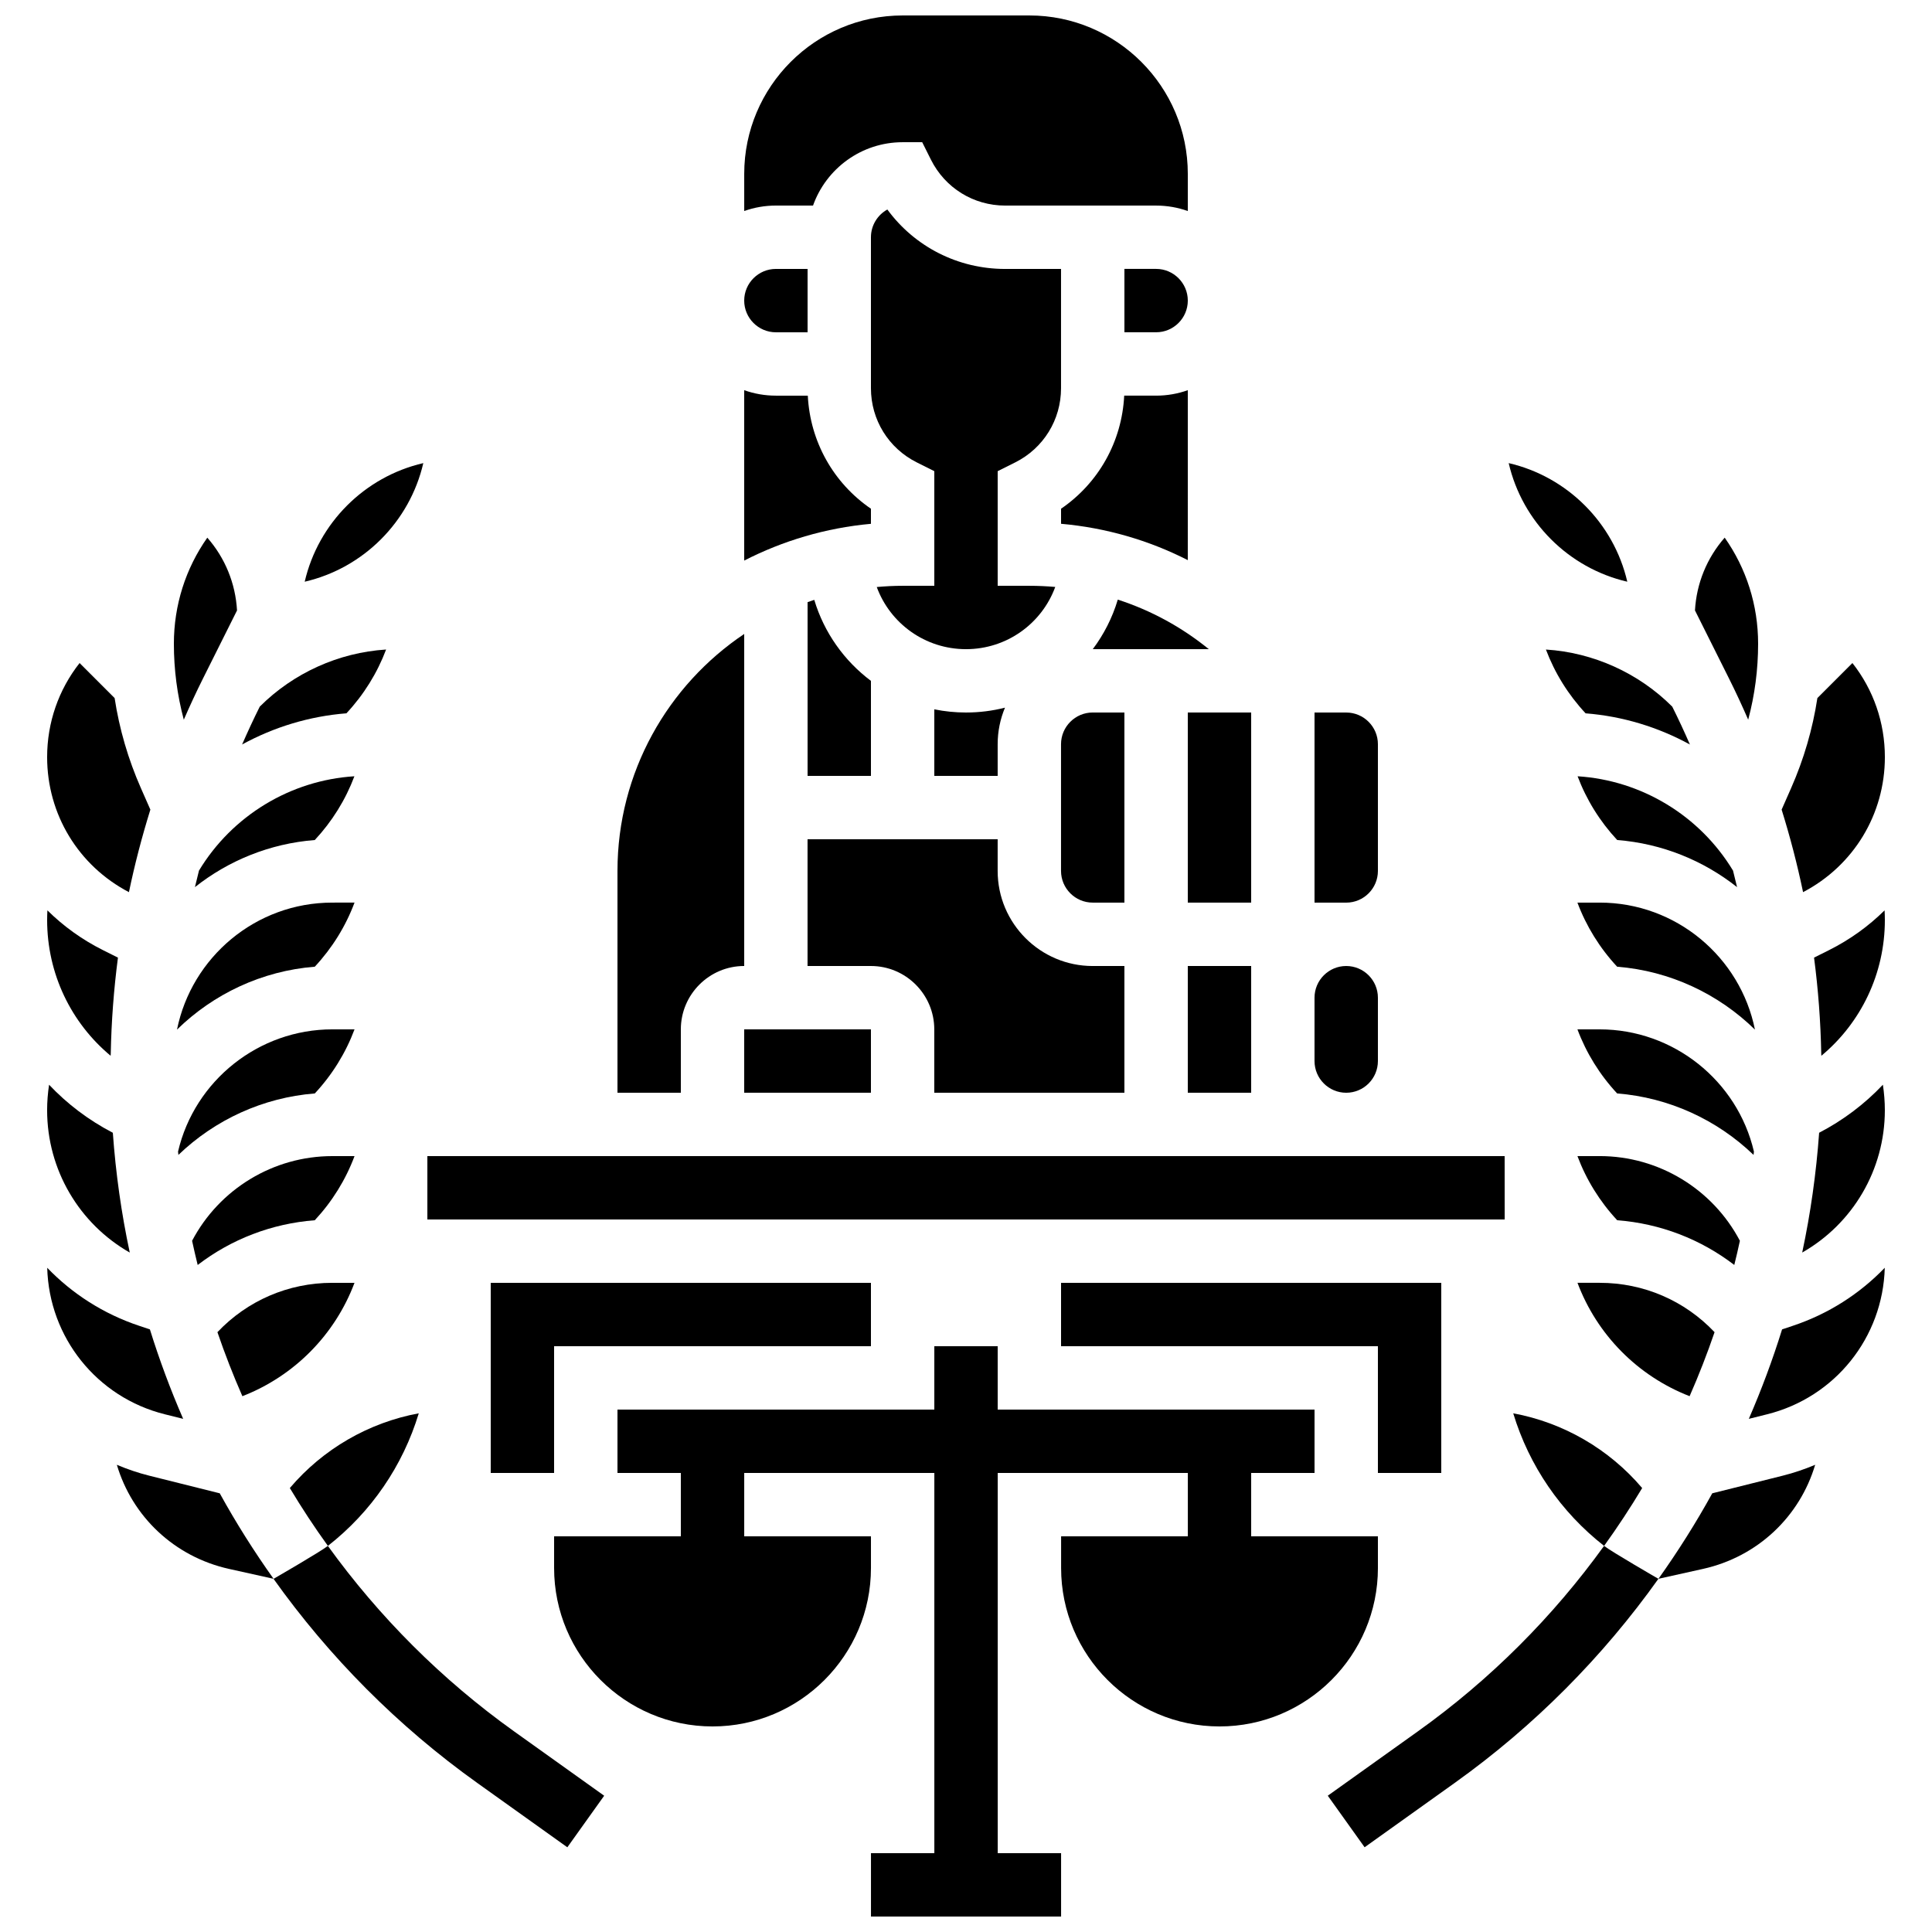
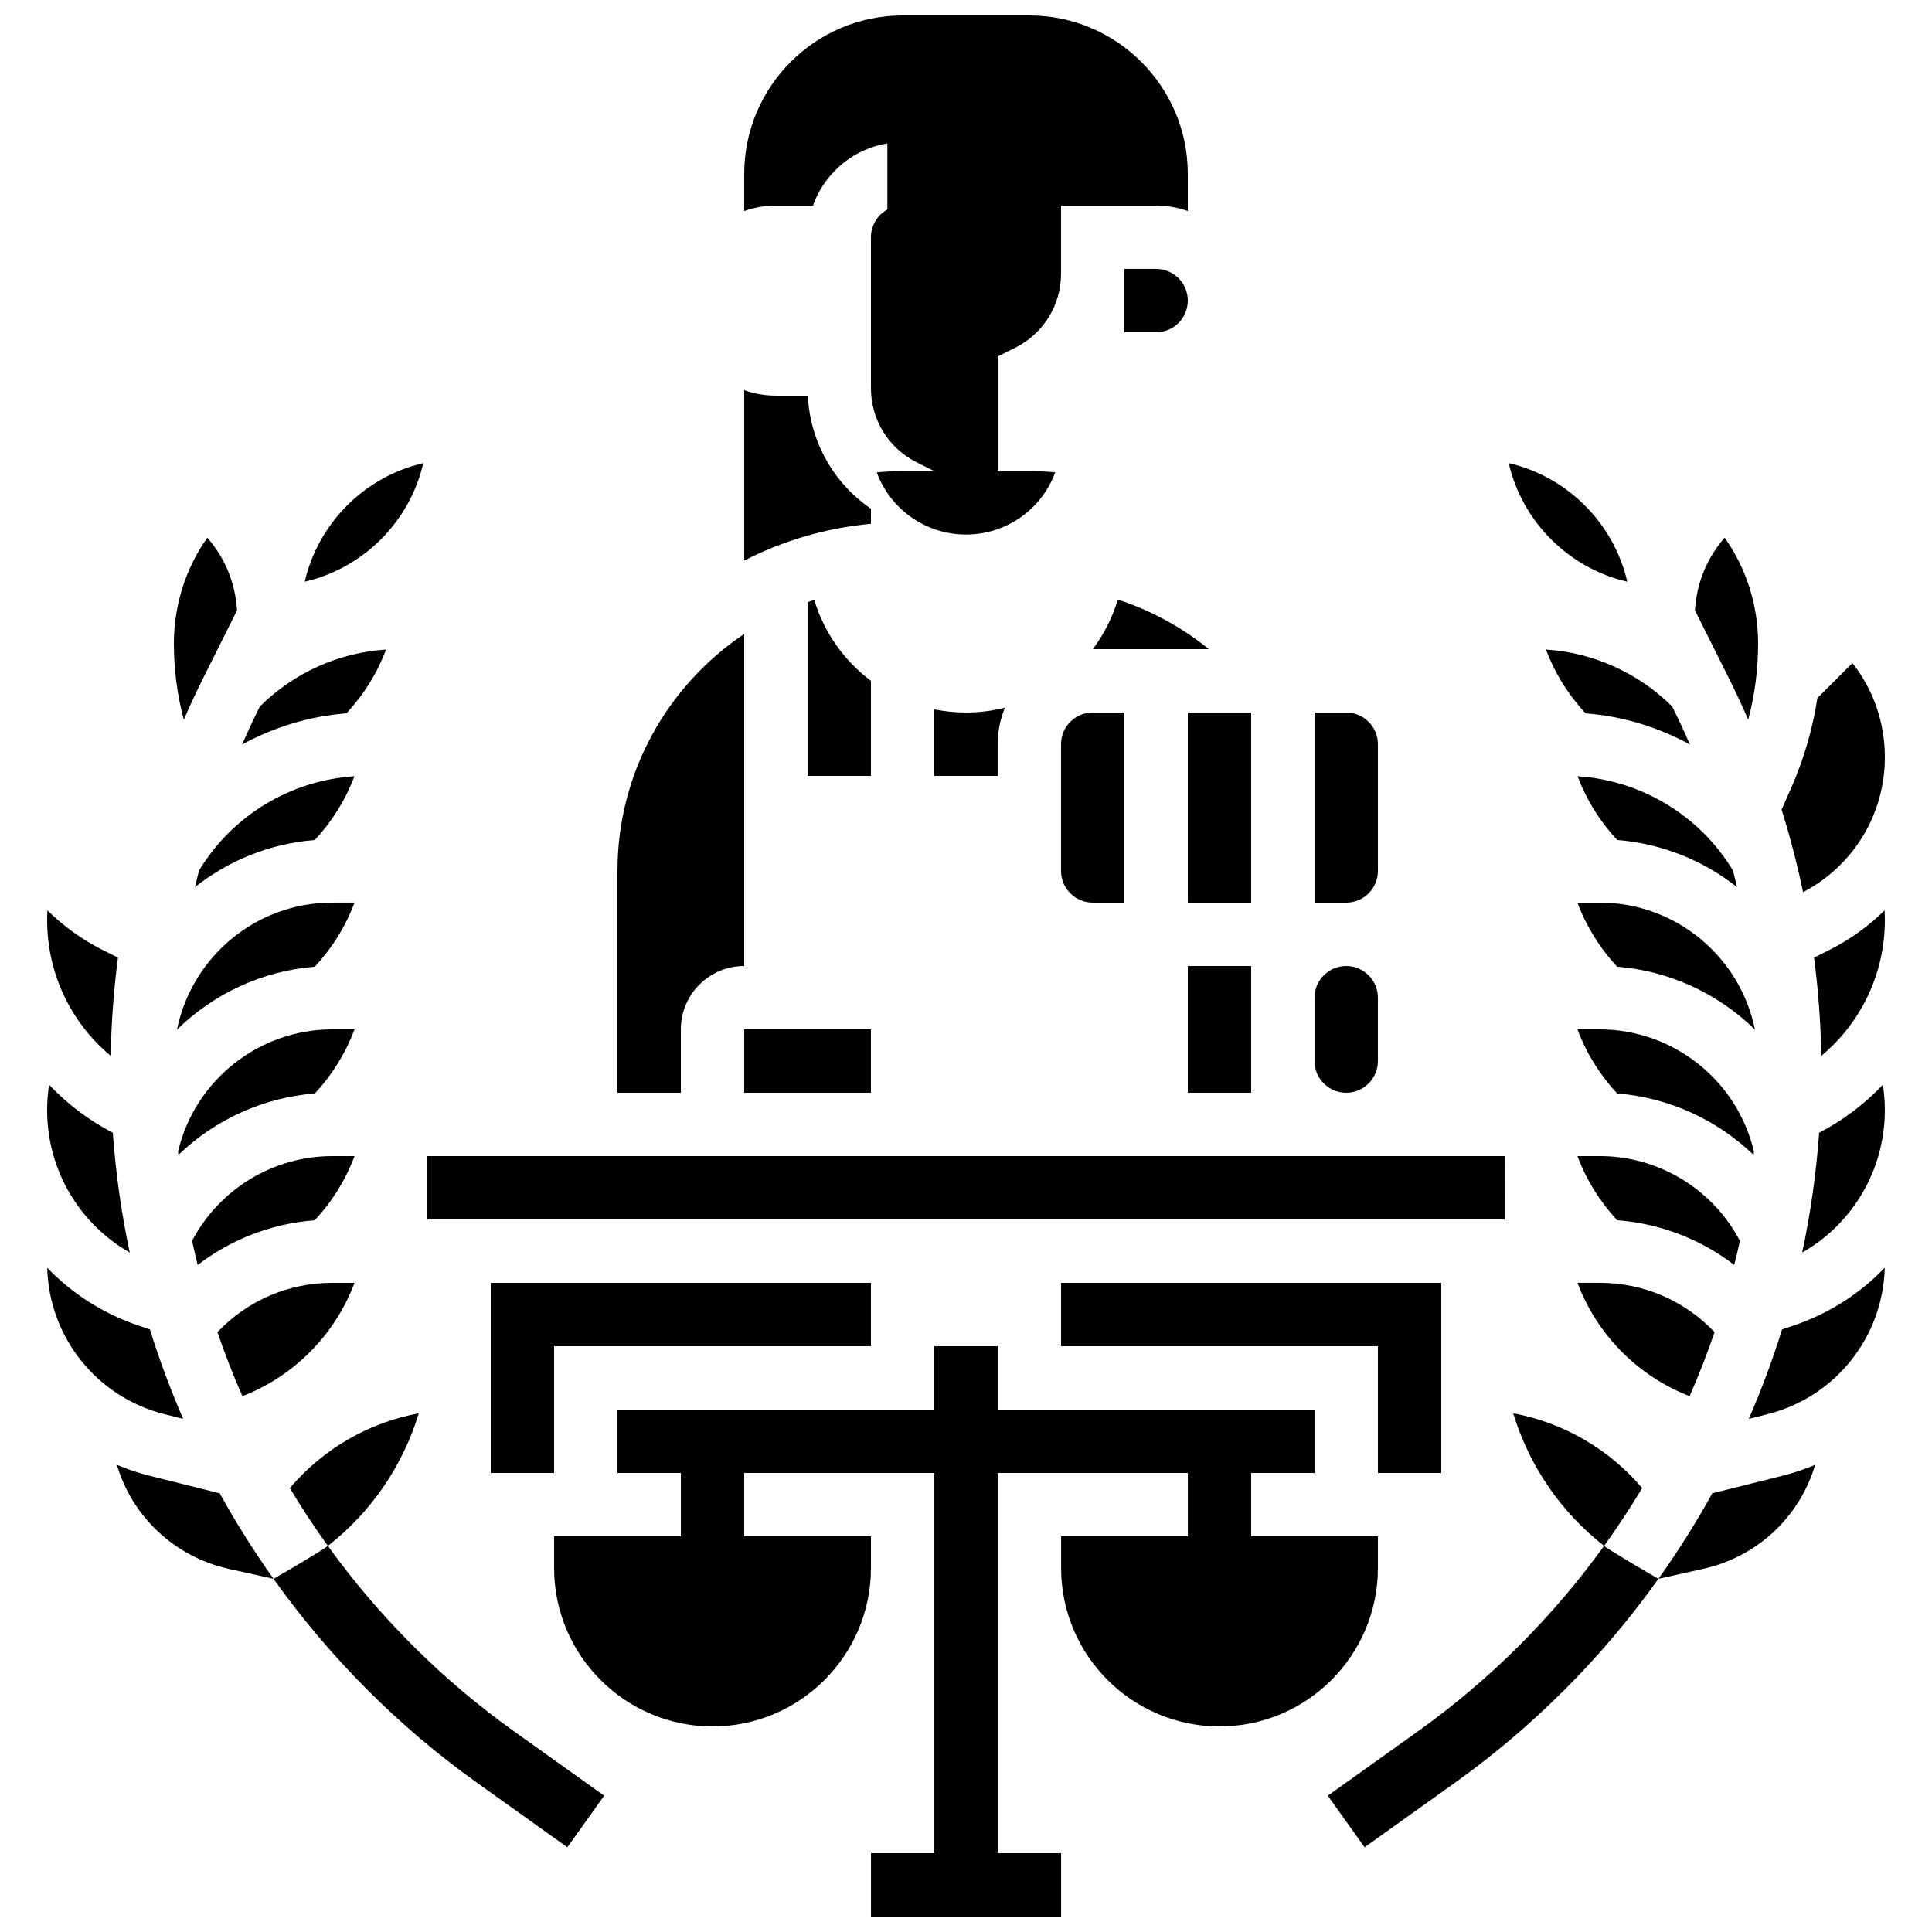
<svg xmlns="http://www.w3.org/2000/svg" width="800px" height="800px" version="1.1" viewBox="144 144 512 512">
  <defs>
    <clipPath id="b">
      <path d="m290 500h220v151.9h-220z" />
    </clipPath>
    <clipPath id="a">
      <path d="m341 148.09h118v51.906h-118z" />
    </clipPath>
  </defs>
  <g clip-path="url(#b)">
    <path d="m509.16 559.54v-8.398h-33.586v-16.793h16.793v-16.793h-83.969v-16.793h-16.793v16.793h-83.969v16.793h16.793v16.793h-33.586v8.398c0 23.148 18.836 41.984 41.984 41.984 23.148 0 41.984-18.836 41.984-41.984v-8.398h-33.586v-16.793h50.383v100.76h-16.793v16.793h50.383v-16.793h-16.793v-100.76h50.383v16.793h-33.586v8.398c0 23.148 18.836 41.984 41.984 41.984 23.141 0 41.973-18.836 41.973-41.984z" />
  </g>
  <path d="m458.78 223.66c0-4.629-3.766-8.398-8.398-8.398h-8.398v16.793h8.398c4.629 0.004 8.398-3.762 8.398-8.395z" />
-   <path d="m425.19 278.82v3.988c11.879 1.055 23.234 4.352 33.586 9.633l0.004-45.035c-2.629 0.934-5.453 1.445-8.398 1.445h-8.457c-0.609 12.18-6.793 23.168-16.734 29.969z" />
-   <path d="m379.16 199.52c-2.594 1.43-4.352 4.191-4.352 7.356v40c0 8.379 4.656 15.914 12.152 19.664l4.641 2.32v30.383h-8.398c-2.309 0-4.594 0.121-6.852 0.324 3.551 9.656 12.82 16.469 23.648 16.469 10.836 0 20.109-6.824 23.652-16.488-2.266-0.199-4.551-0.305-6.856-0.305h-8.398v-30.379l4.641-2.32c7.492-3.75 12.148-11.285 12.148-19.668v-31.602h-14.812c-12.527 0-23.988-5.902-31.215-15.754z" />
+   <path d="m379.16 199.52c-2.594 1.43-4.352 4.191-4.352 7.356v40c0 8.379 4.656 15.914 12.152 19.664l4.641 2.32h-8.398c-2.309 0-4.594 0.121-6.852 0.324 3.551 9.656 12.82 16.469 23.648 16.469 10.836 0 20.109-6.824 23.652-16.488-2.266-0.199-4.551-0.305-6.856-0.305h-8.398v-30.379l4.641-2.32c7.492-3.75 12.148-11.285 12.148-19.668v-31.602h-14.812c-12.527 0-23.988-5.902-31.215-15.754z" />
  <path d="m324.43 416.79c0-9.258 7.535-16.793 16.793-16.793v-87.992c-20.238 13.574-33.586 36.656-33.586 62.801v58.777h16.793z" />
  <path d="m341.22 416.79h33.586v16.793h-33.586z" />
  <path d="m374.81 278.82c-9.938-6.801-16.125-17.789-16.734-29.969h-8.457c-2.945 0-5.769-0.512-8.398-1.445v45.152c10.242-5.25 21.586-8.652 33.586-9.742z" />
  <path d="m391.6 331.98v17.637h16.793v-8.398c0-3.43 0.691-6.695 1.938-9.68-3.309 0.84-6.769 1.285-10.332 1.285-2.875 0-5.684-0.293-8.398-0.844z" />
  <g clip-path="url(#a)">
    <path d="m359.46 198.48c3.465-9.773 12.801-16.793 23.746-16.793h5.188l2.32 4.641c3.754 7.492 11.285 12.152 19.668 12.152h40c2.945 0 5.769 0.512 8.398 1.445v-9.844c0-23.148-18.836-41.984-41.984-41.984h-33.586c-23.148 0-41.984 18.836-41.984 41.984v9.84c2.629-0.934 5.453-1.445 8.398-1.445z" />
  </g>
-   <path d="m349.62 232.06h8.398v-16.793h-8.398c-4.629 0-8.398 3.766-8.398 8.398 0.004 4.629 3.769 8.395 8.398 8.395z" />
  <path d="m441.98 332.82h-8.398c-4.629 0-8.398 3.766-8.398 8.398v33.586c0 4.629 3.766 8.398 8.398 8.398h8.398z" />
  <path d="m359.79 302.97c-0.594 0.195-1.184 0.391-1.773 0.602v46.047h16.793v-25.18c-7.062-5.297-12.414-12.766-15.02-21.469z" />
  <path d="m575.25 298.16c-3.602-15.559-15.875-27.828-31.43-31.43 3.598 15.555 15.871 27.828 31.43 31.43z" />
  <path d="m509.16 374.81v-33.586c0-4.629-3.766-8.398-8.398-8.398h-8.398v50.383h8.398c4.633-0.004 8.398-3.769 8.398-8.398z" />
  <path d="m458.78 400h16.793v33.586h-16.793z" />
  <path d="m500.76 433.59c4.629 0 8.398-3.766 8.398-8.398v-16.793c0-4.629-3.766-8.398-8.398-8.398-4.629 0-8.398 3.766-8.398 8.398v16.793c0 4.633 3.766 8.398 8.398 8.398z" />
-   <path d="m441.98 433.59v-33.586h-8.398c-13.891 0-25.191-11.301-25.191-25.191v-8.398h-50.383v33.586h16.793c9.258 0 16.793 7.535 16.793 16.793v16.793z" />
  <path d="m433.6 316.03h30.742c-7.188-5.852-15.344-10.285-24.117-13.125-1.43 4.801-3.699 9.227-6.625 13.125z" />
  <path d="m458.78 332.82h16.793v50.383h-16.793z" />
  <path d="m541.23 467.17h1.516 0.012l-0.012-16.793h-285.49v16.793z" />
  <path d="m290.84 534.35v-33.586h83.969v-16.797h-100.76v50.383z" />
  <path d="m525.95 534.35v-50.383h-100.76v16.797h83.969v33.586z" />
  <path d="m256.18 266.73c-15.559 3.602-27.828 15.875-31.43 31.43 15.555-3.598 27.828-15.871 31.43-31.43z" />
  <path d="m230.89 553.68c-2.012 1.574-14.402 8.73-14.402 8.73 14.719 20.652 32.871 39.008 53.988 54.086l23.875 17.055 9.762-13.664-23.875-17.055c-19.234-13.742-35.824-30.41-49.348-49.152z" />
  <path d="m519.75 602.83-23.875 17.051 9.762 13.664 23.875-17.055c21.113-15.082 39.27-33.434 53.984-54.086 0 0-12.387-7.152-14.398-8.73-13.52 18.746-30.109 35.414-49.348 49.156z" />
  <path d="m607.29 334.72c1.746-6.539 2.629-13.273 2.629-20.133 0-10.203-3.102-19.93-8.859-28.105-4.723 5.394-7.469 12.117-7.875 19.285l9.023 18.047c1.793 3.586 3.481 7.231 5.082 10.906z" />
  <path d="m564.2 333.04c9.797 0.77 19.207 3.641 27.645 8.262-1.469-3.363-3.008-6.695-4.652-9.977l-0.031-0.062c-8.926-8.922-20.922-14.336-33.477-15.129 2.359 6.246 5.906 11.961 10.516 16.906z" />
  <path d="m567.93 383.2h-5.898c2.352 6.277 5.906 12.02 10.527 16.988 14.02 1.113 26.863 7.215 36.52 16.672-3.867-19.176-20.848-33.66-41.148-33.66z" />
  <path d="m604.34 379.1c-0.34-1.465-0.703-2.926-1.074-4.383-8.805-14.578-24.27-23.934-41.188-24.996 2.356 6.242 5.898 11.949 10.496 16.891 11.941 0.941 22.883 5.461 31.766 12.488z" />
  <path d="m643.51 344.64c0-9.156-3.023-17.848-8.602-24.93l-9.285 9.285c-1.254 8.203-3.582 16.199-6.977 23.898l-2.496 5.664c2.238 7.195 4.144 14.492 5.68 21.871 13.383-7.004 21.68-20.637 21.68-35.789z" />
  <path d="m562.05 483.96c5.164 13.746 15.945 24.691 29.715 30.043 2.438-5.555 4.648-11.215 6.613-16.965-7.91-8.355-18.777-13.078-30.438-13.078z" />
  <path d="m616.27 496.3c-2.508 8.07-5.457 15.98-8.816 23.711l4.883-1.219c17.996-4.5 30.656-20.371 31.145-38.82-6.606 6.863-14.883 12.215-24.363 15.375z" />
  <path d="m545.02 518.54c4.211 13.902 12.594 26.152 24.082 35.137 3.582-4.969 6.945-10.086 10.09-15.328-8.805-10.371-20.91-17.352-34.172-19.809z" />
  <path d="m597.77 539.74c-4.312 7.812-9.078 15.379-14.266 22.66l11.789-2.621c14.582-3.238 25.691-13.938 29.746-27.598-2.762 1.172-5.641 2.148-8.625 2.898z" />
  <path d="m608.81 449.18c-4.402-18.84-21.387-32.387-40.875-32.387h-5.898c2.352 6.277 5.906 12.016 10.523 16.98 13.727 1.086 26.465 6.969 36.152 16.289 0.035-0.297 0.07-0.59 0.098-0.883z" />
  <path d="m628.68 395.81-3.938 1.969c1.102 8.434 1.742 16.926 1.906 25.426 0.008 0.195 0.023 0.391 0.031 0.586 10.5-8.73 16.828-21.789 16.828-35.957 0-0.863-0.027-1.723-0.074-2.578-4.246 4.199-9.199 7.777-14.754 10.555z" />
  <path d="m626.09 444.19c-0.773 10.727-2.266 21.336-4.488 31.746 13.367-7.609 21.902-21.895 21.902-37.723 0-2.258-0.188-4.516-0.516-6.754-4.805 5.09-10.5 9.406-16.898 12.73z" />
  <path d="m605.09 472.82c-7.223-13.715-21.523-22.445-37.156-22.445h-5.898c2.356 6.281 5.91 12.023 10.535 16.996 11.41 0.883 22.113 5.016 31.031 11.855 0.531-2.129 1.027-4.262 1.488-6.406z" />
  <path d="m232.06 383.2c-20.301 0-37.277 14.484-41.152 33.656 9.66-9.457 22.5-15.559 36.52-16.672 4.621-4.969 8.176-10.711 10.527-16.988z" />
  <path d="m173.32 423.79c0.004-0.195 0.023-0.391 0.031-0.586 0.164-8.5 0.805-16.988 1.906-25.426l-3.938-1.969c-5.555-2.777-10.508-6.356-14.754-10.555-0.051 0.859-0.074 1.719-0.074 2.582 0 14.168 6.324 27.227 16.828 35.953z" />
  <path d="m197.79 323.82 9.023-18.047c-0.406-7.168-3.152-13.891-7.875-19.285-5.758 8.176-8.859 17.902-8.859 28.105 0 6.859 0.883 13.594 2.629 20.133 1.605-3.676 3.289-7.32 5.082-10.906z" />
  <path d="m246.32 316.13c-12.555 0.797-24.551 6.207-33.477 15.129l-0.031 0.062c-1.641 3.281-3.18 6.613-4.652 9.977 8.438-4.621 17.848-7.492 27.645-8.262 4.609-4.941 8.156-10.656 10.516-16.906z" />
-   <path d="m178.17 380.43c1.535-7.379 3.441-14.676 5.68-21.871l-2.496-5.664c-3.394-7.699-5.723-15.695-6.977-23.898l-9.285-9.285c-5.578 7.086-8.602 15.777-8.602 24.934 0 15.152 8.293 28.785 21.68 35.785z" />
  <path d="m237.92 349.72c-16.918 1.062-32.383 10.418-41.188 24.996-0.371 1.457-0.734 2.918-1.074 4.383 8.879-7.027 19.82-11.547 31.766-12.484 4.598-4.945 8.141-10.652 10.496-16.895z" />
  <path d="m232.06 450.38c-15.633 0-29.934 8.73-37.156 22.445 0.461 2.144 0.961 4.277 1.484 6.406 8.918-6.84 19.621-10.973 31.031-11.855 4.625-4.969 8.18-10.715 10.535-16.996z" />
  <path d="m178.39 475.94c-2.227-10.41-3.719-21.02-4.488-31.746-6.402-3.328-12.094-7.641-16.898-12.73-0.332 2.234-0.516 4.492-0.516 6.75 0 15.828 8.531 30.109 21.902 37.727z" />
  <path d="m183.59 535.08c-2.988-0.746-5.863-1.727-8.625-2.898 4.055 13.664 15.164 24.359 29.746 27.598l11.789 2.621c-5.188-7.281-9.957-14.848-14.266-22.66z" />
  <path d="m254.98 518.54c-13.262 2.457-25.367 9.438-34.172 19.809 3.144 5.246 6.504 10.363 10.09 15.328 11.488-8.984 19.871-21.234 24.082-35.137z" />
  <path d="m192.54 520.01c-3.359-7.731-6.309-15.645-8.816-23.711l-2.848-0.949c-9.484-3.16-17.762-8.516-24.363-15.375 0.488 18.449 13.152 34.32 31.145 38.82z" />
  <path d="m201.62 497.04c1.965 5.75 4.176 11.41 6.613 16.965 13.77-5.352 24.551-16.301 29.715-30.043h-5.891c-11.66 0-22.531 4.727-30.438 13.078z" />
  <path d="m232.06 416.79c-19.488 0-36.473 13.547-40.875 32.387 0.031 0.293 0.062 0.586 0.094 0.883 9.688-9.32 22.43-15.203 36.152-16.289 4.621-4.965 8.172-10.707 10.523-16.98z" />
</svg>